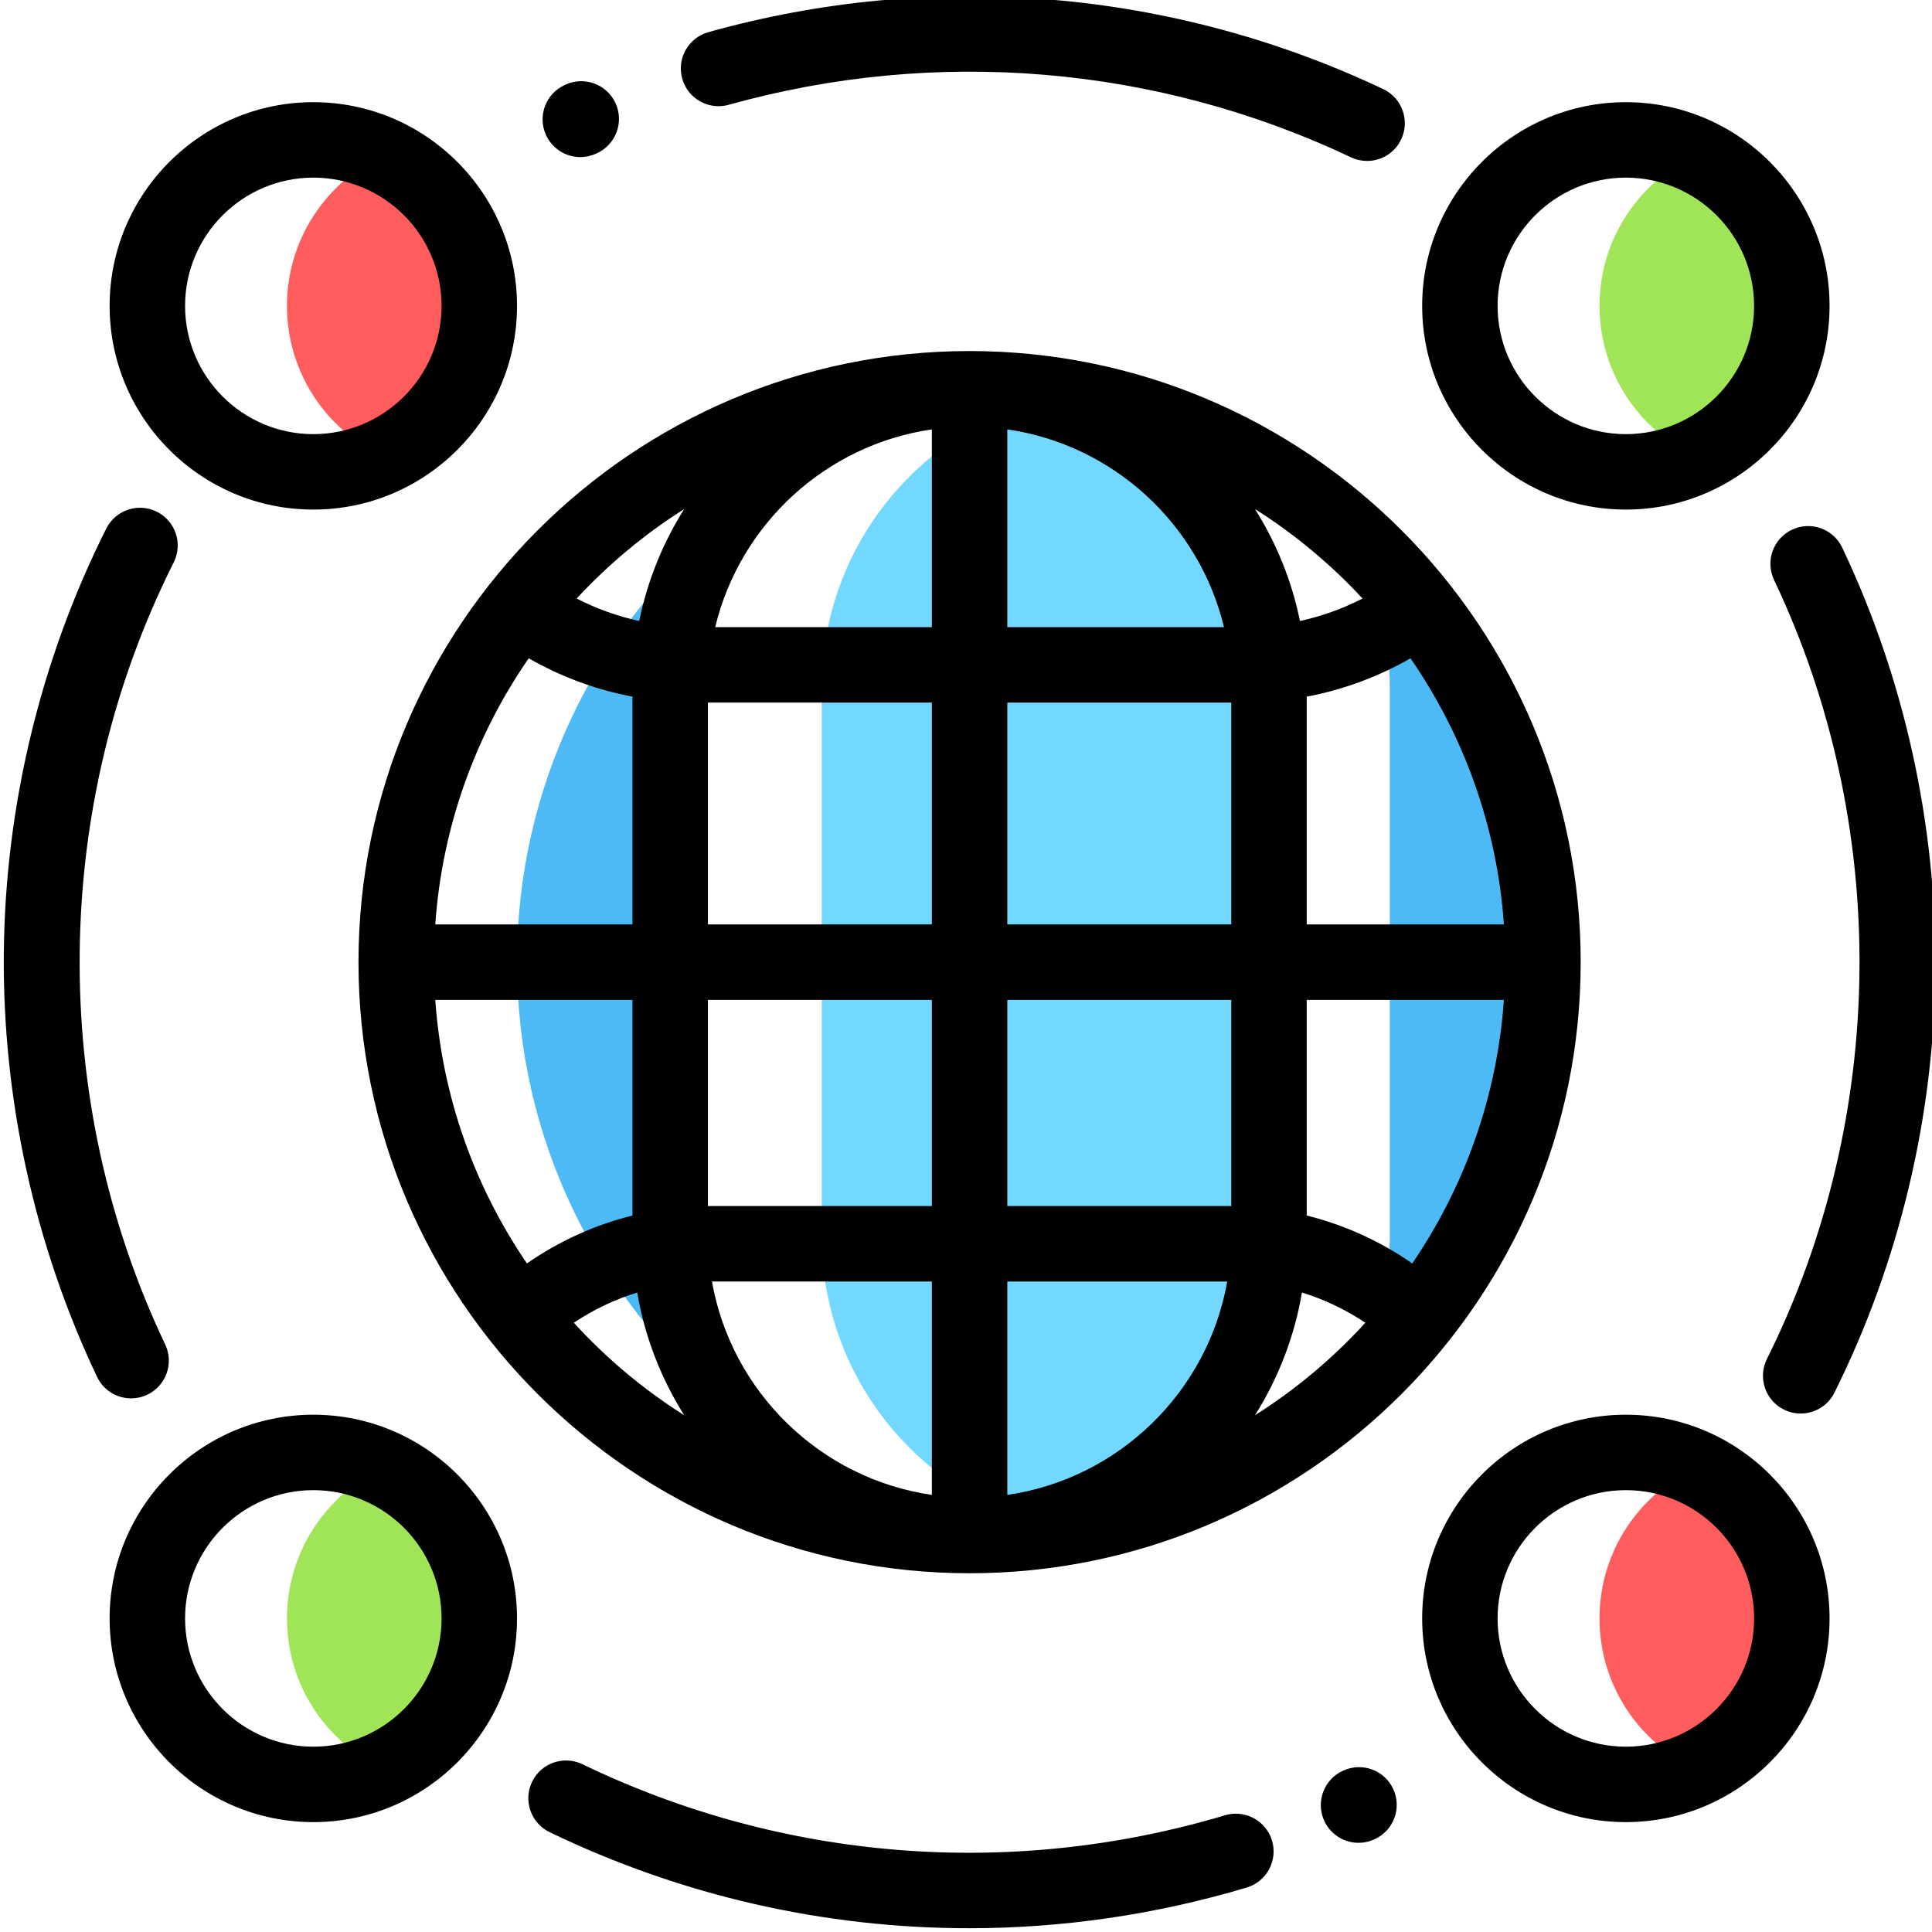
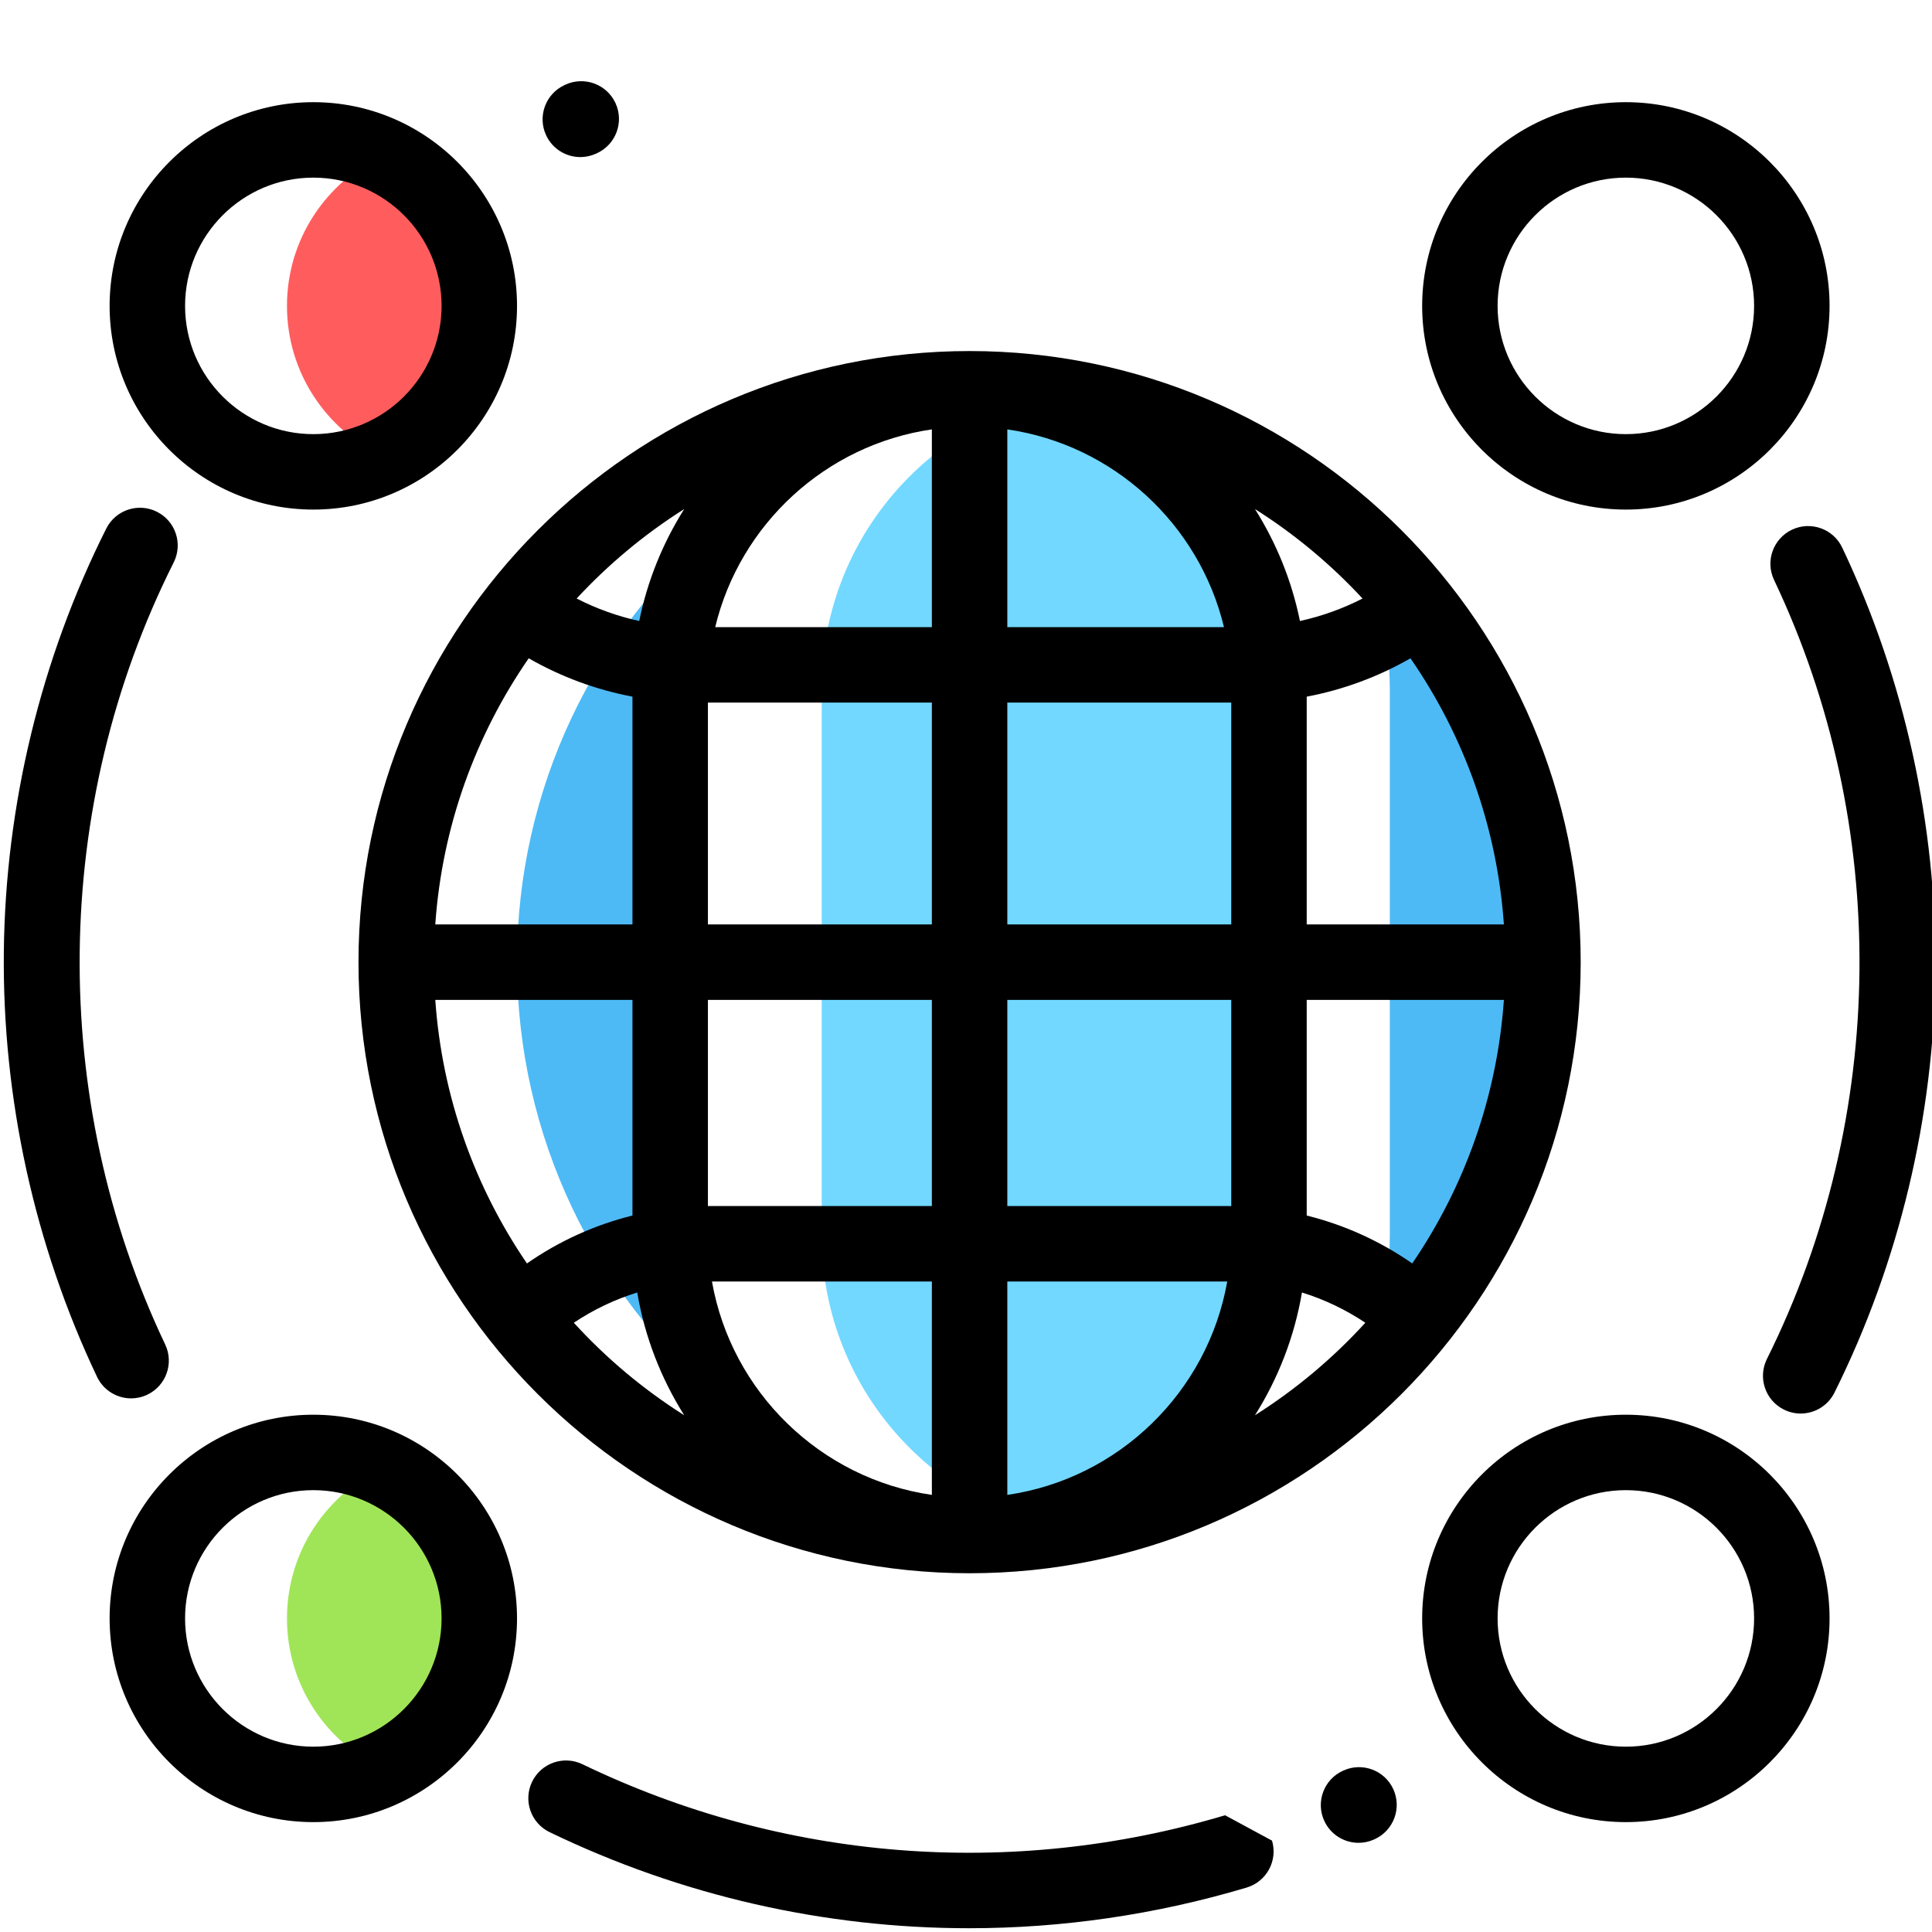
<svg xmlns="http://www.w3.org/2000/svg" height="511pt" version="1.1" viewBox="0 1 511 511.999" width="511pt">
  <g id="surface1">
    <path d="M 272.461 105.684 C 273.379 105.496 274.312 105.34 275.242 105.184 C 274.316 105.07 273.391 104.965 272.461 104.867 C 271.531 104.965 270.602 105.07 269.676 105.184 C 270.609 105.34 271.539 105.496 272.461 105.684 Z M 272.461 105.684 " style=" stroke:none;fill-rule:nonzero;fill:rgb(30.196%,72.941%,96.471%);fill-opacity:1;" />
    <path d="M 189.742 371.48 C 181.758 359.102 177.105 344.371 177.105 328.547 L 177.105 183.41 C 177.105 167.586 181.758 152.855 189.742 140.477 C 157.168 168.348 136.516 209.75 136.516 255.98 C 136.516 302.211 157.168 343.609 189.742 371.48 Z M 189.742 371.48 " style=" stroke:none;fill-rule:nonzero;fill:rgb(30.196%,72.941%,96.471%);fill-opacity:1;" />
-     <path d="M 272.461 406.273 C 271.539 406.461 270.609 406.617 269.676 406.773 C 270.602 406.887 271.531 406.992 272.461 407.09 C 273.391 406.992 274.316 406.887 275.242 406.773 C 274.312 406.617 273.379 406.461 272.461 406.273 Z M 272.461 406.273 " style=" stroke:none;fill-rule:nonzero;fill:rgb(30.196%,72.941%,96.471%);fill-opacity:1;" />
    <path d="M 355.176 140.477 C 363.16 152.855 367.812 167.586 367.812 183.41 L 367.812 328.547 C 367.812 344.371 363.16 359.102 355.176 371.477 C 387.75 343.609 408.402 302.207 408.402 255.977 C 408.402 209.75 387.75 168.348 355.176 140.477 Z M 355.176 140.477 " style=" stroke:none;fill-rule:nonzero;fill:rgb(30.196%,72.941%,96.471%);fill-opacity:1;" />
    <path d="M 276.531 106.637 C 242.434 115.531 217.266 146.527 217.266 183.41 L 217.266 328.547 C 217.266 365.43 242.434 396.43 276.531 405.32 C 310.629 396.43 335.797 365.43 335.797 328.547 L 335.797 183.41 C 335.797 146.527 310.629 115.531 276.531 106.637 Z M 276.531 106.637 " style=" stroke:none;fill-rule:nonzero;fill:rgb(44.706%,84.706%,100%);fill-opacity:1;" />
    <path d="M 101.035 42.156 C 85.988 49.145 75.551 64.383 75.551 82.062 C 75.551 99.742 85.988 114.98 101.035 121.969 C 116.082 114.98 126.52 99.742 126.52 82.062 C 126.52 64.383 116.082 49.145 101.035 42.156 Z M 101.035 42.156 " style=" stroke:none;fill-rule:nonzero;fill:rgb(100%,36.471%,36.471%);fill-opacity:1;" />
    <path d="M 101.035 389.992 C 85.988 396.977 75.551 412.215 75.551 429.895 C 75.551 447.578 85.988 462.812 101.035 469.801 C 116.082 462.812 126.52 447.578 126.52 429.895 C 126.52 412.215 116.082 396.98 101.035 389.992 Z M 101.035 389.992 " style=" stroke:none;fill-rule:nonzero;fill:rgb(62.745%,89.804%,34.118%);fill-opacity:1;" />
-     <path d="M 448.871 389.992 C 433.824 396.98 423.387 412.215 423.387 429.895 C 423.387 447.578 433.824 462.812 448.871 469.801 C 463.914 462.812 474.352 447.578 474.352 429.895 C 474.352 412.215 463.914 396.98 448.871 389.992 Z M 448.871 389.992 " style=" stroke:none;fill-rule:nonzero;fill:rgb(100%,36.471%,36.471%);fill-opacity:1;" />
-     <path d="M 448.871 42.156 C 433.824 49.145 423.387 64.383 423.387 82.062 C 423.387 99.742 433.824 114.977 448.871 121.969 C 463.914 114.98 474.352 99.742 474.352 82.062 C 474.352 64.383 463.914 49.145 448.871 42.156 Z M 448.871 42.156 " style=" stroke:none;fill-rule:nonzero;fill:rgb(62.745%,89.804%,34.118%);fill-opacity:1;" />
    <path d="M 487.703 146.121 C 485.336 141.133 479.371 139.012 474.383 141.379 C 469.398 143.75 467.273 149.711 469.645 154.699 C 500.492 219.637 499.785 296.812 467.75 361.148 C 465.293 366.09 467.301 372.09 472.246 374.551 C 473.676 375.266 475.195 375.602 476.691 375.602 C 480.367 375.602 483.902 373.57 485.648 370.059 C 502.801 335.613 512.051 296.957 512.395 258.277 C 512.738 219.633 504.199 180.848 487.703 146.121 Z M 487.703 146.121 " style=" stroke:none;fill-rule:nonzero;fill:rgb(0%,0%,0%);fill-opacity:1;" />
    <path d="M 38.535 370.609 C 43.523 368.238 45.645 362.273 43.273 357.289 C 12.27 292.043 13.113 214.57 45.535 150.043 C 48.012 145.109 46.023 139.102 41.09 136.625 C 36.156 134.145 30.148 136.133 27.668 141.066 C 10.316 175.605 0.926 214.395 0.516 253.246 C 0.102 292.055 8.645 330.996 25.215 365.871 C 26.93 369.473 30.516 371.582 34.254 371.582 C 35.691 371.578 37.152 371.266 38.535 370.609 Z M 38.535 370.609 " style=" stroke:none;fill-rule:nonzero;fill:rgb(0%,0%,0%);fill-opacity:1;" />
    <path d="M 153.297 42.629 C 154.707 42.629 156.137 42.328 157.5 41.699 L 157.742 41.586 C 162.75 39.262 164.93 33.316 162.605 28.309 C 160.281 23.301 154.34 21.125 149.328 23.445 L 149.086 23.559 C 144.078 25.883 141.898 31.828 144.223 36.836 C 145.914 40.484 149.527 42.629 153.297 42.629 Z M 153.297 42.629 " style=" stroke:none;fill-rule:nonzero;fill:rgb(0%,0%,0%);fill-opacity:1;" />
-     <path d="M 192.621 28.773 C 247.562 13.395 306.125 18.336 357.52 42.688 C 358.902 43.344 360.359 43.652 361.793 43.652 C 365.535 43.652 369.125 41.539 370.832 37.934 C 373.195 32.945 371.066 26.98 366.078 24.617 C 310.328 -1.797 246.812 -7.16 187.23 9.52 C 181.914 11.008 178.809 16.523 180.297 21.84 C 181.785 27.16 187.305 30.262 192.621 28.773 Z M 192.621 28.773 " style=" stroke:none;fill-rule:nonzero;fill:rgb(0%,0%,0%);fill-opacity:1;" />
    <path d="M 355.52 470.207 L 355.395 470.262 C 350.367 472.543 348.141 478.469 350.422 483.496 C 352.094 487.184 355.727 489.367 359.531 489.367 C 360.91 489.367 362.312 489.078 363.652 488.473 C 363.656 488.469 363.773 488.414 363.781 488.414 C 368.805 486.133 371.035 480.207 368.754 475.184 C 366.473 470.152 360.547 467.926 355.52 470.207 Z M 355.52 470.207 " style=" stroke:none;fill-rule:nonzero;fill:rgb(0%,0%,0%);fill-opacity:1;" />
-     <path d="M 324.16 482.062 C 267.465 498.988 206.98 494.184 153.852 468.539 C 148.883 466.141 142.902 468.223 140.504 473.195 C 138.105 478.168 140.188 484.145 145.16 486.543 C 180.168 503.441 218.113 512 256.297 512 C 280.969 512 305.742 508.426 329.879 501.223 C 335.168 499.641 338.176 494.074 336.598 488.785 C 335.02 483.492 329.453 480.484 324.16 482.062 Z M 324.16 482.062 " style=" stroke:none;fill-rule:nonzero;fill:rgb(0%,0%,0%);fill-opacity:1;" />
+     <path d="M 324.16 482.062 C 267.465 498.988 206.98 494.184 153.852 468.539 C 148.883 466.141 142.902 468.223 140.504 473.195 C 138.105 478.168 140.188 484.145 145.16 486.543 C 180.168 503.441 218.113 512 256.297 512 C 280.969 512 305.742 508.426 329.879 501.223 C 335.168 499.641 338.176 494.074 336.598 488.785 Z M 324.16 482.062 " style=" stroke:none;fill-rule:nonzero;fill:rgb(0%,0%,0%);fill-opacity:1;" />
    <path d="M 256.449 94.031 C 167.152 94.031 94.504 166.68 94.504 255.98 C 94.504 345.277 167.152 417.926 256.449 417.926 C 345.75 417.926 418.398 345.277 418.398 255.98 C 418.398 166.68 345.75 94.031 256.449 94.031 Z M 373.758 335.824 C 365.195 329.867 355.75 325.598 345.793 323.129 L 345.793 265.977 L 398.047 265.977 C 396.246 291.75 387.535 315.645 373.758 335.824 Z M 139.145 335.824 C 125.367 315.645 116.656 291.75 114.855 265.977 L 167.109 265.977 L 167.109 323.129 C 157.152 325.598 147.707 329.867 139.145 335.824 Z M 139.613 175.457 C 148.188 180.367 157.449 183.789 167.109 185.621 L 167.109 245.98 L 114.855 245.98 C 116.676 219.922 125.566 195.777 139.613 175.457 Z M 266.449 114.793 C 294.594 118.875 317.309 139.926 323.867 167.203 L 266.449 167.203 Z M 246.453 167.203 L 189.035 167.203 C 195.594 139.926 218.305 118.879 246.453 114.793 Z M 246.453 187.195 L 246.453 245.984 L 187.105 245.984 L 187.105 187.195 Z M 266.449 187.195 L 325.797 187.195 L 325.797 245.984 L 266.449 245.984 Z M 187.105 265.977 L 246.453 265.977 L 246.453 320.613 L 187.703 320.613 C 187.5 320.613 187.305 320.625 187.105 320.625 Z M 266.449 340.609 L 324.727 340.609 C 319.57 369.879 296.004 392.875 266.449 397.164 Z M 246.453 397.164 C 216.895 392.875 193.332 369.879 188.176 340.609 L 246.453 340.609 Z M 325.199 320.613 L 266.449 320.613 L 266.449 265.977 L 325.797 265.977 L 325.797 320.629 C 325.598 320.625 325.398 320.613 325.199 320.613 Z M 345.793 245.984 L 345.793 185.621 C 355.457 183.793 364.719 180.367 373.289 175.457 C 387.336 195.777 396.227 219.922 398.047 245.98 L 345.793 245.98 Z M 360.586 159.617 C 355.324 162.312 349.762 164.309 344 165.574 C 341.824 154.867 337.723 144.855 332.078 135.902 C 342.59 142.547 352.172 150.531 360.586 159.617 Z M 180.824 135.902 C 175.18 144.852 171.078 154.867 168.902 165.574 C 163.141 164.309 157.578 162.312 152.32 159.617 C 160.73 150.531 170.312 142.547 180.824 135.902 Z M 151.57 351.539 C 156.805 348.043 162.449 345.355 168.371 343.523 C 170.371 355.309 174.684 366.312 180.824 376.055 C 170 369.215 160.16 360.957 151.57 351.539 Z M 332.078 376.055 C 338.223 366.312 342.531 355.309 344.531 343.523 C 350.449 345.359 356.098 348.047 361.328 351.539 C 352.738 360.957 342.902 369.215 332.078 376.055 Z M 332.078 376.055 " style=" stroke:none;fill-rule:nonzero;fill:rgb(0%,0%,0%);fill-opacity:1;" />
    <path d="M 82.535 136.043 C 112.301 136.043 136.516 111.828 136.516 82.062 C 136.516 52.297 112.301 28.078 82.535 28.078 C 52.77 28.078 28.551 52.297 28.551 82.062 C 28.551 111.828 52.77 136.043 82.535 136.043 Z M 82.535 48.074 C 101.277 48.074 116.523 63.32 116.523 82.062 C 116.523 100.805 101.277 116.051 82.535 116.051 C 63.793 116.051 48.547 100.805 48.547 82.062 C 48.547 63.32 63.793 48.074 82.535 48.074 Z M 82.535 48.074 " style=" stroke:none;fill-rule:nonzero;fill:rgb(0%,0%,0%);fill-opacity:1;" />
    <path d="M 82.535 375.914 C 52.77 375.914 28.551 400.129 28.551 429.895 C 28.551 459.664 52.77 483.879 82.535 483.879 C 112.301 483.879 136.516 459.664 136.516 429.895 C 136.516 400.129 112.301 375.914 82.535 375.914 Z M 82.535 463.887 C 63.793 463.887 48.547 448.637 48.547 429.895 C 48.547 411.156 63.793 395.906 82.535 395.906 C 101.277 395.906 116.523 411.156 116.523 429.895 C 116.523 448.637 101.277 463.887 82.535 463.887 Z M 82.535 463.887 " style=" stroke:none;fill-rule:nonzero;fill:rgb(0%,0%,0%);fill-opacity:1;" />
    <path d="M 430.367 375.914 C 400.602 375.914 376.387 400.129 376.387 429.895 C 376.387 459.664 400.602 483.879 430.367 483.879 C 460.133 483.879 484.352 459.664 484.352 429.895 C 484.352 400.129 460.133 375.914 430.367 375.914 Z M 430.367 463.887 C 411.625 463.887 396.379 448.637 396.379 429.895 C 396.379 411.156 411.625 395.906 430.367 395.906 C 449.109 395.906 464.355 411.156 464.355 429.895 C 464.355 448.637 449.109 463.887 430.367 463.887 Z M 430.367 463.887 " style=" stroke:none;fill-rule:nonzero;fill:rgb(0%,0%,0%);fill-opacity:1;" />
    <path d="M 430.367 136.043 C 460.133 136.043 484.352 111.828 484.352 82.062 C 484.352 52.297 460.133 28.078 430.367 28.078 C 400.602 28.078 376.387 52.297 376.387 82.062 C 376.387 111.828 400.602 136.043 430.367 136.043 Z M 430.367 48.074 C 449.109 48.074 464.355 63.32 464.355 82.062 C 464.355 100.805 449.109 116.051 430.367 116.051 C 411.625 116.051 396.379 100.805 396.379 82.062 C 396.379 63.32 411.625 48.074 430.367 48.074 Z M 430.367 48.074 " style=" stroke:none;fill-rule:nonzero;fill:rgb(0%,0%,0%);fill-opacity:1;" />
  </g>
</svg>